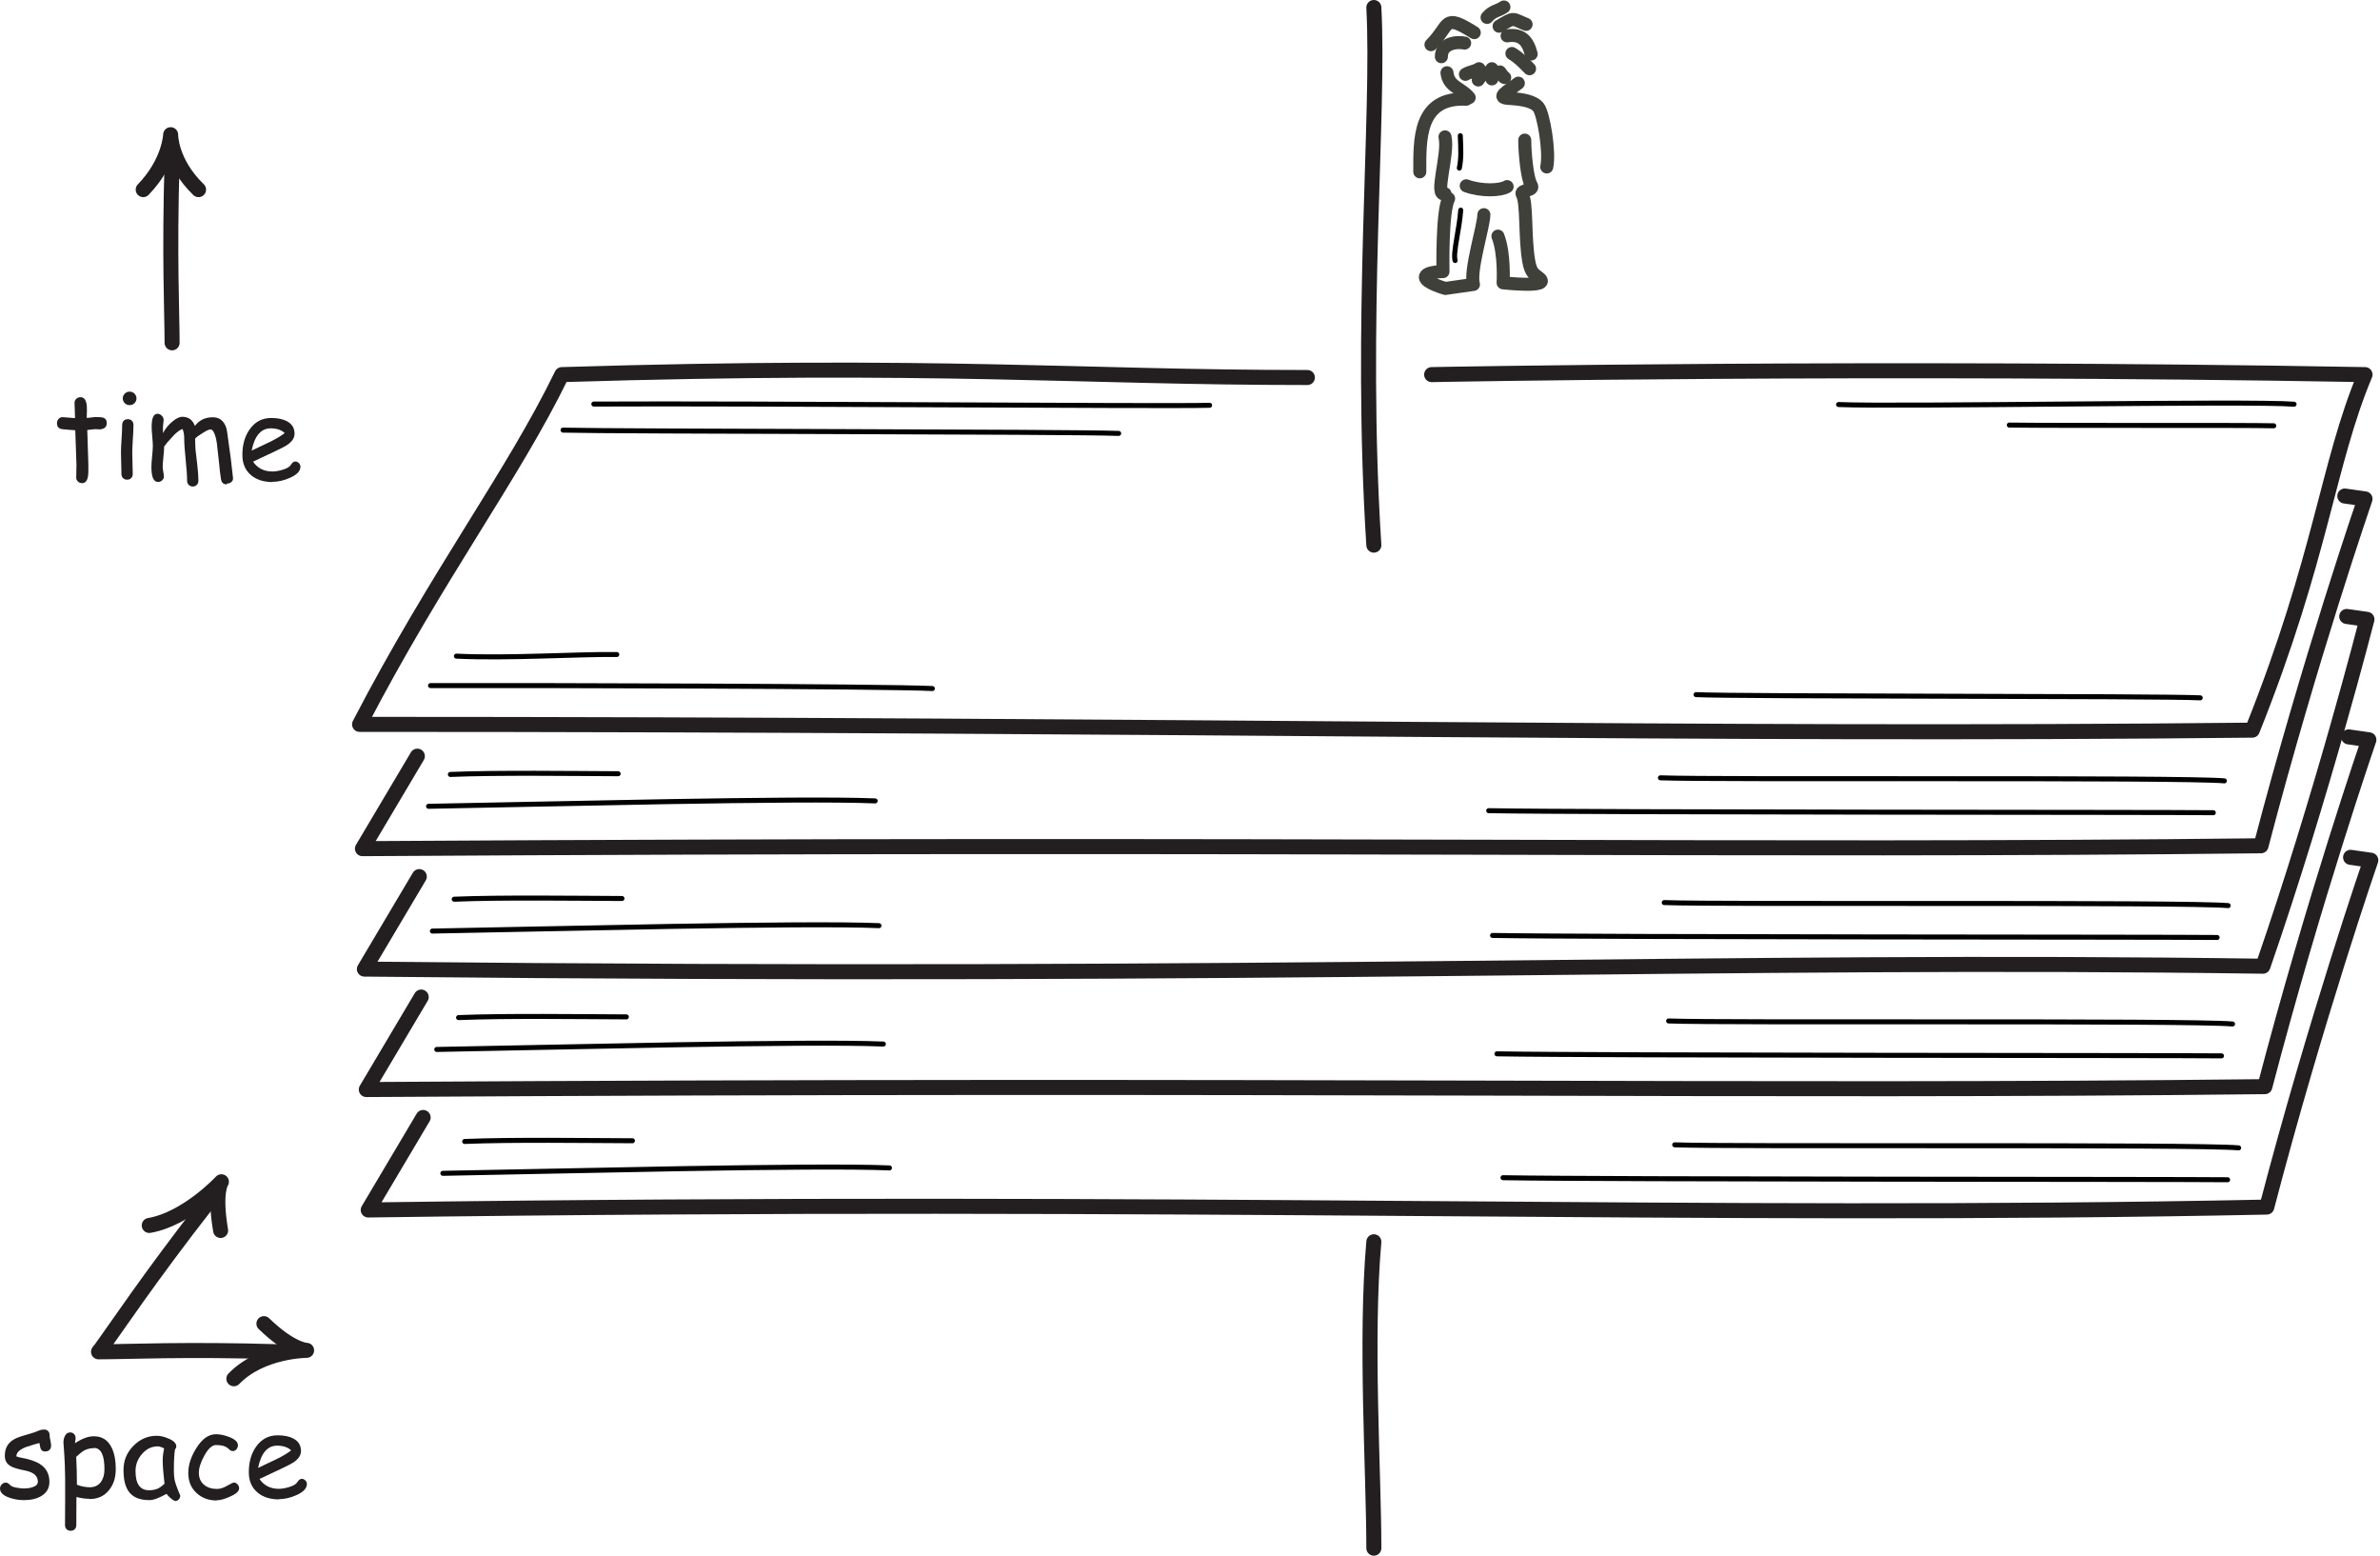
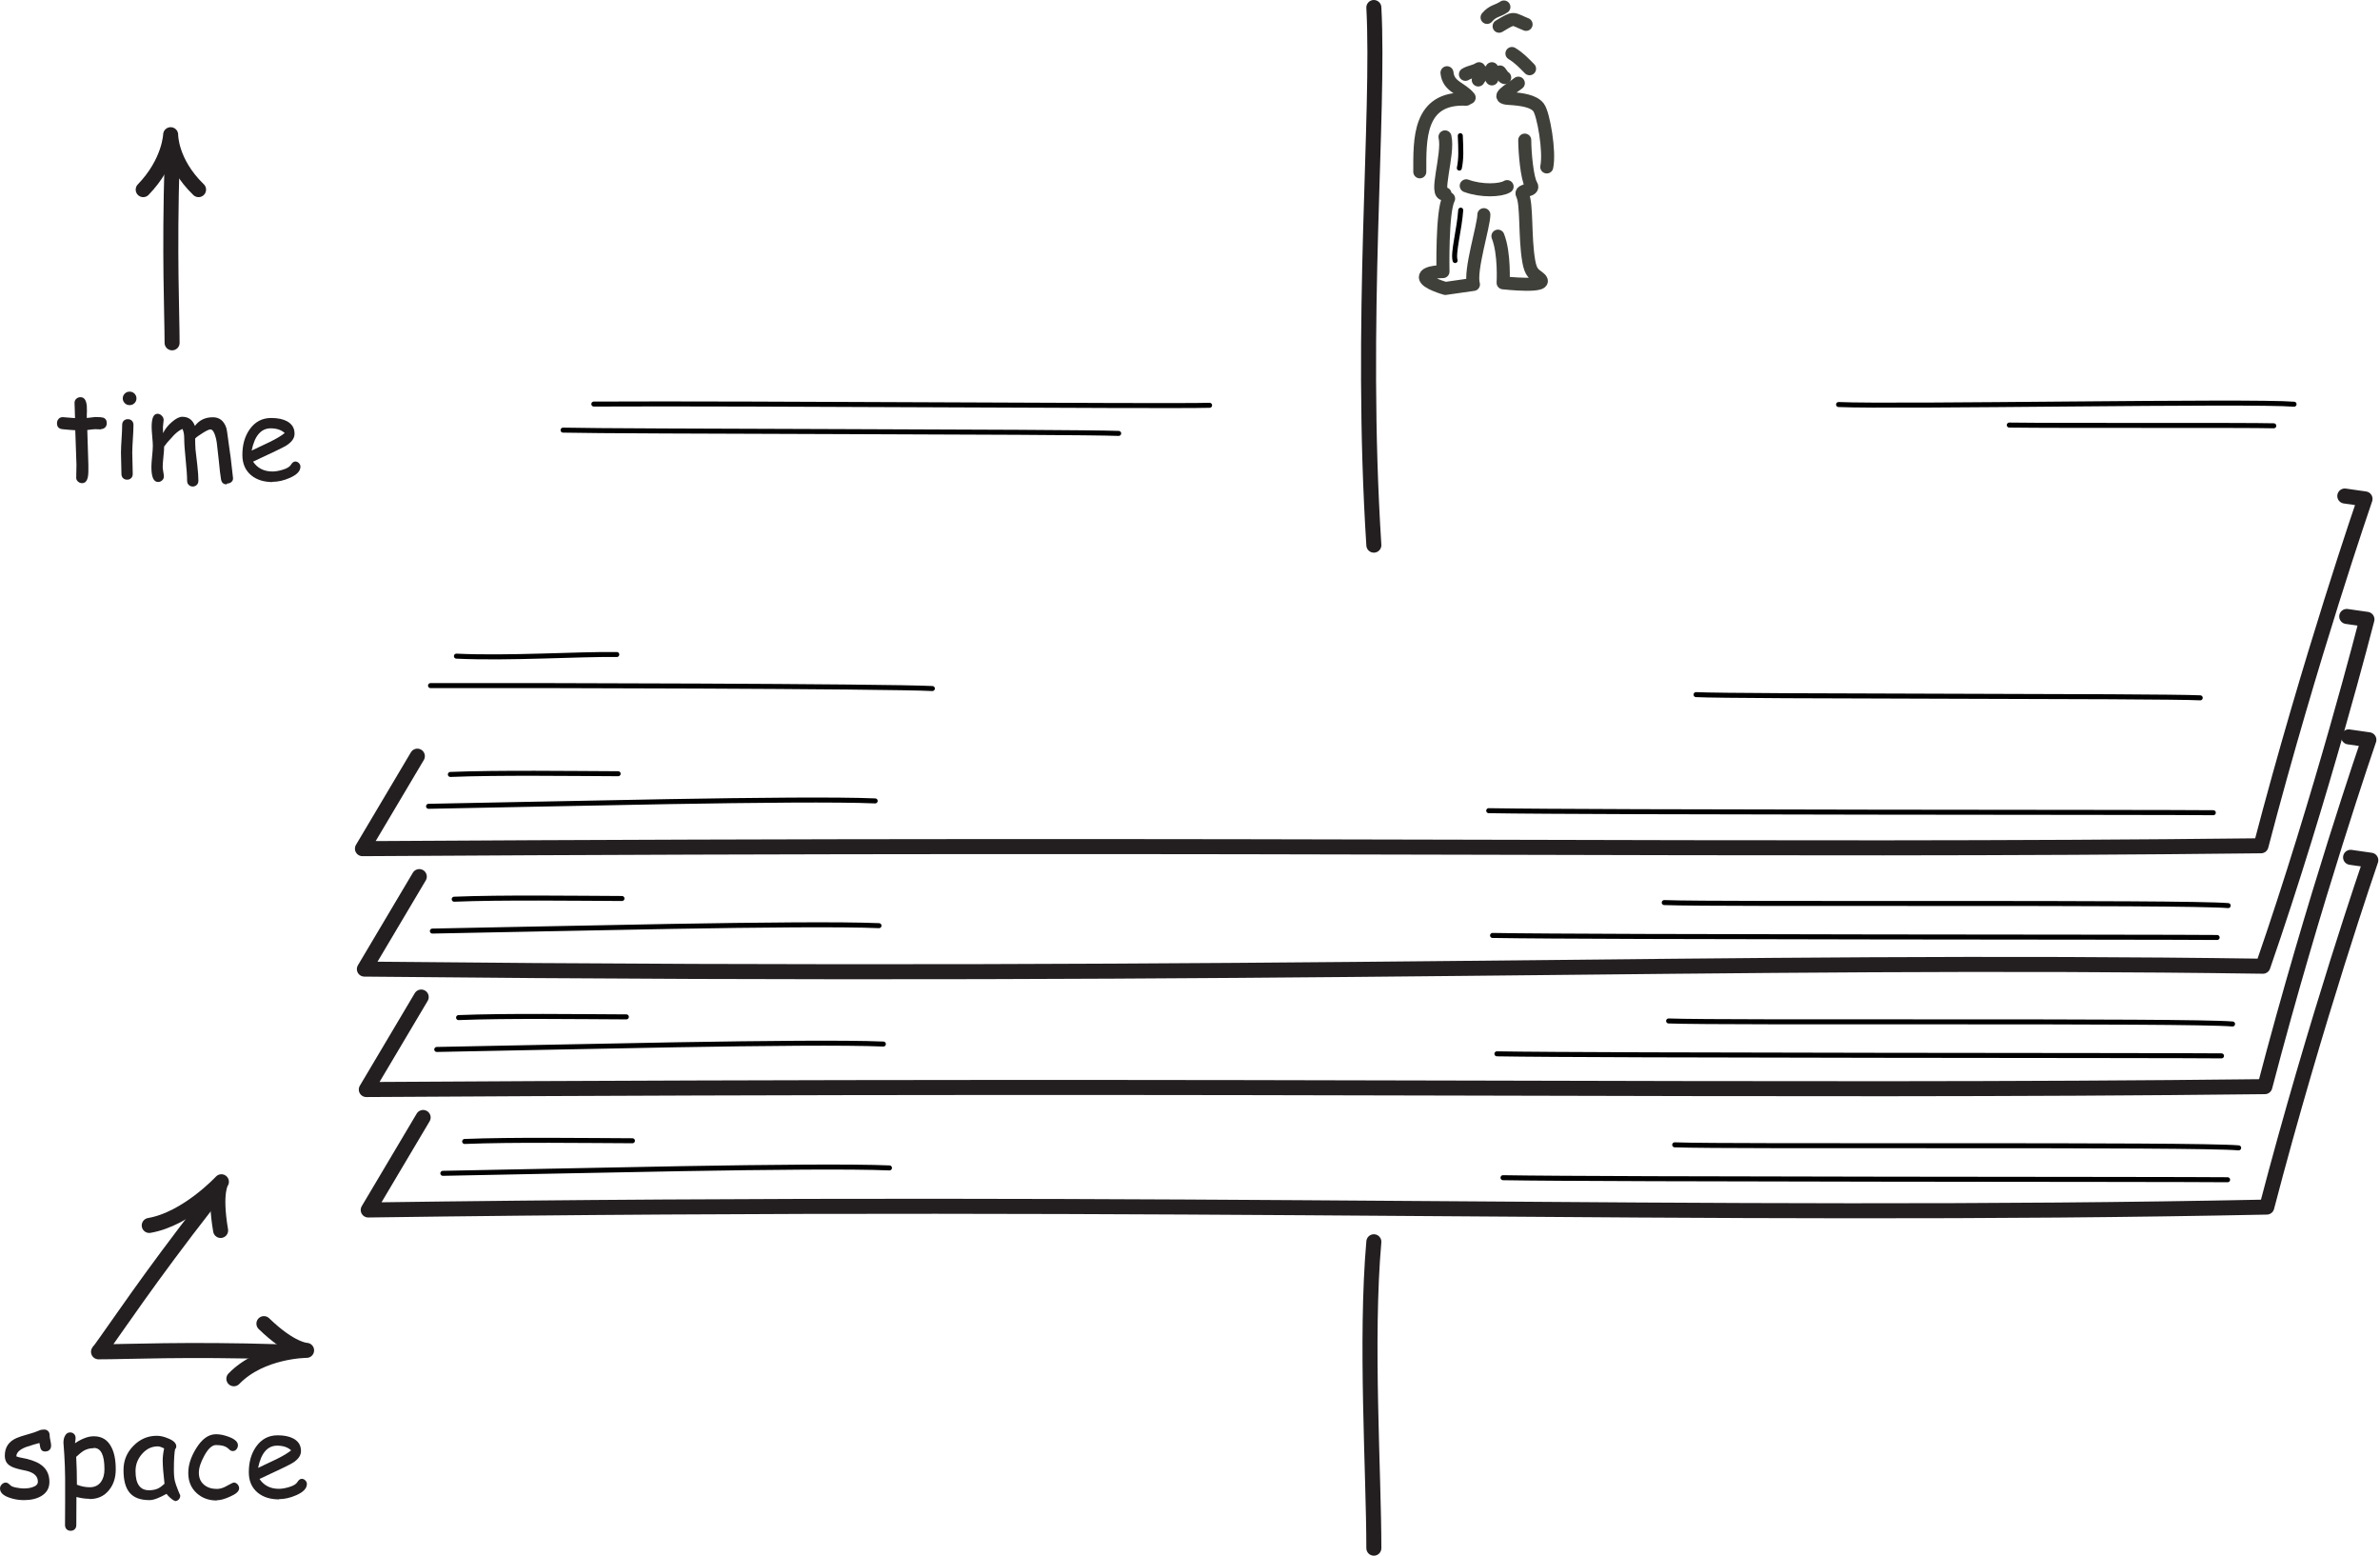
<svg xmlns="http://www.w3.org/2000/svg" width="100%" height="100%" viewBox="0 0 990 647" version="1.1" xml:space="preserve" style="fill-rule:evenodd;clip-rule:evenodd;stroke-linecap:round;stroke-linejoin:round;stroke-miterlimit:2;">
  <g transform="matrix(1,0,0,1,-57.179,1.24176e-06)">
    <g transform="matrix(4.167,0,0,4.167,0,0)">
      <path d="M150.865,54.404C149.423,31.904 151.442,11.424 150.865,0.75" style="fill:none;stroke:rgb(35,31,32);stroke-width:1.5px;" />
    </g>
    <g transform="matrix(4.167,0,0,4.167,0,0)">
      <path d="M160.007,7.419C160.444,7.152 160.951,7.137 161.367,6.859" style="fill:none;stroke:rgb(62,64,57);stroke-width:1.3px;" />
    </g>
    <g transform="matrix(4.167,0,0,4.167,0,0)">
      <path d="M162.648,6.859L162.648,7.873" style="fill:none;stroke:rgb(62,64,57);stroke-width:1.3px;" />
    </g>
    <g transform="matrix(4.167,0,0,4.167,0,0)">
      <path d="M161.927,7.259C161.711,7.497 161.431,7.692 161.287,7.979" style="fill:none;stroke:rgb(62,64,57);stroke-width:1.3px;" />
    </g>
    <g transform="matrix(4.167,0,0,4.167,0,0)">
-       <path d="M160.887,3.258C157.719,1.278 158.539,2.486 156.566,4.458" style="fill:none;stroke:rgb(62,64,57);stroke-width:1.3px;" />
-     </g>
-     <g transform="matrix(4.167,0,0,4.167,0,0)">
-       <path d="M159.927,4.298C159.044,4.129 157.606,4.345 157.606,5.659" style="fill:none;stroke:rgb(62,64,57);stroke-width:1.3px;" />
-     </g>
+       </g>
+     <g transform="matrix(4.167,0,0,4.167,0,0)">
+       </g>
    <g transform="matrix(4.167,0,0,4.167,0,0)">
      <path d="M163.368,2.618C164.968,1.658 164.616,1.853 166.062,2.431" style="fill:none;stroke:rgb(62,64,57);stroke-width:1.3px;" />
    </g>
    <g transform="matrix(4.167,0,0,4.167,0,0)">
-       <path d="M164.168,3.578C165.552,3.365 166.221,4.002 166.568,5.392" style="fill:none;stroke:rgb(62,64,57);stroke-width:1.3px;" />
-     </g>
+       </g>
    <g transform="matrix(4.167,0,0,4.167,0,0)">
      <path d="M164.648,5.339C165.412,5.812 165.822,6.272 166.408,6.859" style="fill:none;stroke:rgb(62,64,57);stroke-width:1.3px;" />
    </g>
    <g transform="matrix(4.167,0,0,4.167,0,0)">
      <path d="M162.167,1.738C162.757,1.05 163.177,1.145 163.848,0.698" style="fill:none;stroke:rgb(62,64,57);stroke-width:1.3px;" />
    </g>
    <g transform="matrix(4.167,0,0,4.167,0,0)">
      <path d="M163.448,7.179C163.887,7.728 163.671,7.611 163.928,7.739" style="fill:none;stroke:rgb(62,64,57);stroke-width:1.3px;" />
    </g>
    <g transform="matrix(4.167,0,0,4.167,0,0)">
      <path d="M158.166,7.259C158.317,8.689 159.598,8.762 160.38,9.74" style="fill:none;stroke:rgb(62,64,57);stroke-width:1.3px;" />
    </g>
    <g transform="matrix(4.167,0,0,4.167,0,0)">
      <path d="M160.087,9.9C155.288,9.672 155.451,13.966 155.451,17.147" style="fill:none;stroke:rgb(62,64,57);stroke-width:1.3px;" />
    </g>
    <g transform="matrix(4.167,0,0,4.167,0,0)">
      <path d="M157.968,13.659C158.376,15.4 156.832,19.666 157.968,19.341" style="fill:none;stroke:rgb(62,64,57);stroke-width:1.3px;" />
    </g>
    <g transform="matrix(4.167,0,0,4.167,0,0)">
      <path d="M158.327,19.822C157.645,21.128 157.766,27.104 157.766,27.104C157.766,27.104 156.006,27.104 156.006,27.664C156.006,28.224 158.006,28.784 158.006,28.784L160.807,28.384C160.407,27.024 161.847,22.543 161.847,21.423" style="fill:none;stroke:rgb(62,64,57);stroke-width:1.3px;" />
    </g>
    <g transform="matrix(4.167,0,0,4.167,0,0)">
      <path d="M165.288,8.299C164.248,9.1 162.968,9.74 164.328,9.82C165.688,9.9 166.833,10.088 167.313,10.728C167.793,11.368 168.451,15.116 168.126,16.66" style="fill:none;stroke:rgb(62,64,57);stroke-width:1.3px;" />
    </g>
    <g transform="matrix(4.167,0,0,4.167,0,0)">
      <path d="M165.928,13.981C165.928,15.261 166.168,17.822 166.568,18.462C166.969,19.102 165.396,18.887 165.688,19.422C166.168,20.302 165.91,23.675 166.328,26.064C166.539,27.267 166.876,27.339 167.369,27.744C168.676,28.776 163.768,28.224 163.768,28.224C163.768,28.224 163.941,25.313 163.251,23.566" style="fill:none;stroke:rgb(62,64,57);stroke-width:1.3px;" />
    </g>
    <g transform="matrix(4.167,0,0,4.167,0,0)">
      <path d="M160.087,18.542C161.607,19.102 163.528,19.022 164.168,18.622" style="fill:none;stroke:rgb(62,64,57);stroke-width:1.3px;" />
    </g>
    <g transform="matrix(4.167,0,0,4.167,0,0)">
-       <path d="M144.231,37.674C121.154,37.674 107.596,36.231 69.807,37.385C64.904,47.481 57.404,57.289 49.615,72.289C133.846,72.289 184.327,73.443 238.558,72.866C245.481,55.558 246.058,46.328 249.808,37.385C201.058,36.52 156.635,37.385 156.635,37.385" style="fill:none;stroke:rgb(35,31,32);stroke-width:1.5px;" />
-     </g>
+       </g>
    <g transform="matrix(4.167,0,0,4.167,0,0)">
      <path d="M55.384,75.462C55.384,75.462 52.644,80.078 49.903,84.693C143.077,84.116 189.231,84.981 239.423,84.405C244.327,65.655 249.808,49.789 249.808,49.789L247.789,49.501" style="fill:none;stroke:rgb(35,31,32);stroke-width:1.5px;" />
    </g>
    <g transform="matrix(4.167,0,0,4.167,0,0)">
      <path d="M55.577,87.481C55.577,87.481 52.836,92.097 50.096,96.712C144.231,97.674 185.481,95.655 239.616,96.424C245.481,79.501 250,61.808 250,61.808L247.981,61.52" style="fill:none;stroke:rgb(35,31,32);stroke-width:1.5px;" />
    </g>
    <g transform="matrix(4.167,0,0,4.167,0,0)">
      <path d="M55.769,99.501C55.769,99.501 53.028,104.116 50.288,108.732C143.461,108.155 189.615,109.02 239.808,108.443C244.712,89.693 250.192,73.828 250.192,73.828L248.173,73.539" style="fill:none;stroke:rgb(35,31,32);stroke-width:1.5px;" />
    </g>
    <g transform="matrix(4.167,0,0,4.167,0,0)">
      <path d="M55.961,111.52C55.961,111.52 53.221,116.135 50.48,120.751C133.269,119.597 184.038,121.616 240,120.462C244.904,101.712 250.385,85.847 250.385,85.847L248.366,85.558" style="fill:none;stroke:rgb(35,31,32);stroke-width:1.5px;" />
    </g>
    <g transform="matrix(4.167,0,0,4.167,0,0)">
      <path d="M150.865,123.924C150,133.732 150.865,147.001 150.865,154.501" style="fill:none;stroke:rgb(35,31,32);stroke-width:1.5px;" />
    </g>
    <g transform="matrix(4.167,0,0,4.167,0,0)">
      <g transform="matrix(1,0,0,1,19.075,0)">
        <path d="M8.942,18.924C11.594,16.183 11.682,13.443 11.682,13.443C11.682,13.443 11.638,16.183 14.467,18.924" style="fill:none;stroke:rgb(35,31,32);stroke-width:1.5px;" />
      </g>
    </g>
    <g transform="matrix(4.167,0,0,4.167,0,0)">
      <g transform="matrix(1,0,0,1,19.075,0)">
        <path d="M11.826,16.039C11.538,25.558 11.826,31.328 11.826,34.212" style="fill:none;stroke:rgb(35,31,32);stroke-width:1.5px;" />
      </g>
    </g>
    <g transform="matrix(4.167,0,0,4.167,0,0)">
      <g transform="matrix(1,0,0,1,19.075,0)">
        <path d="M4.74,42.853C4.656,42.853 4.56,42.853 4.452,42.841C4.344,42.829 4.248,42.829 4.164,42.829C4.068,42.829 3.804,42.853 3.36,42.913L3.468,46.381L3.468,46.933C3.48,47.797 3.276,48.217 2.844,48.217C2.688,48.217 2.556,48.169 2.436,48.061C2.316,47.953 2.256,47.833 2.256,47.677C2.256,47.533 2.256,47.317 2.268,47.017C2.28,46.717 2.28,46.501 2.28,46.357L2.16,42.937C1.872,42.925 1.44,42.889 0.852,42.829C0.504,42.781 0.336,42.589 0.336,42.241C0.336,42.073 0.384,41.929 0.492,41.809C0.6,41.689 0.732,41.629 0.9,41.629L2.136,41.725C2.136,41.521 2.124,41.257 2.112,40.921C2.1,40.585 2.088,40.345 2.088,40.201C2.088,40.033 2.148,39.901 2.268,39.793C2.388,39.685 2.52,39.637 2.688,39.637C3.048,39.637 3.252,39.925 3.312,40.501C3.324,40.645 3.324,40.813 3.324,41.017L3.312,41.353L3.312,41.713C3.804,41.653 4.08,41.617 4.152,41.617C4.56,41.617 4.824,41.641 4.944,41.677C5.184,41.761 5.304,41.941 5.304,42.229C5.304,42.397 5.256,42.541 5.148,42.649C5.04,42.757 4.908,42.817 4.74,42.817L4.74,42.853Z" style="fill:rgb(35,31,32);fill-rule:nonzero;" />
      </g>
    </g>
    <g transform="matrix(4.167,0,0,4.167,0,0)">
      <g transform="matrix(1,0,0,1,19.075,0)">
        <path d="M7.586,40.429C7.394,40.429 7.238,40.369 7.106,40.237C6.974,40.105 6.902,39.949 6.902,39.757C6.902,39.565 6.974,39.409 7.106,39.277C7.238,39.145 7.394,39.085 7.586,39.085C7.778,39.085 7.934,39.145 8.066,39.277C8.198,39.409 8.27,39.565 8.27,39.757C8.27,39.949 8.198,40.105 8.066,40.237C7.934,40.369 7.778,40.429 7.586,40.429ZM7.85,45.181C7.85,45.421 7.862,45.769 7.874,46.237C7.886,46.705 7.898,47.053 7.898,47.293C7.898,47.461 7.85,47.605 7.742,47.713C7.634,47.821 7.502,47.869 7.334,47.869C7.166,47.869 7.034,47.821 6.926,47.713C6.818,47.605 6.77,47.461 6.77,47.293C6.77,47.053 6.758,46.705 6.746,46.237C6.734,45.769 6.722,45.421 6.722,45.181C6.722,44.809 6.746,44.353 6.782,43.801C6.818,43.249 6.842,42.793 6.842,42.421C6.842,42.241 6.89,42.097 6.998,41.989C7.106,41.881 7.238,41.833 7.406,41.833C7.574,41.833 7.706,41.881 7.814,41.989C7.922,42.097 7.97,42.241 7.97,42.421C7.97,42.793 7.946,43.249 7.91,43.801C7.874,44.353 7.85,44.809 7.85,45.181Z" style="fill:rgb(35,31,32);fill-rule:nonzero;" />
      </g>
    </g>
    <g transform="matrix(4.167,0,0,4.167,0,0)">
      <g transform="matrix(1,0,0,1,19.075,0)">
        <path d="M17.272,48.337C16.948,48.337 16.768,48.169 16.708,47.821C16.636,47.389 16.564,46.789 16.492,45.997L16.288,44.185C16.252,43.909 16.192,43.645 16.096,43.381C15.964,43.021 15.82,42.853 15.664,42.853C15.52,42.853 15.256,42.973 14.86,43.225C14.488,43.453 14.248,43.633 14.128,43.765C14.128,44.137 14.14,44.497 14.164,44.869L14.344,46.429C14.416,47.053 14.452,47.557 14.452,47.965C14.452,48.133 14.404,48.277 14.296,48.385C14.188,48.493 14.056,48.553 13.888,48.553C13.72,48.553 13.588,48.493 13.48,48.385C13.372,48.277 13.324,48.133 13.324,47.965C13.324,47.485 13.276,46.801 13.18,45.865C13.084,44.929 13.036,44.245 13.036,43.765C13.036,43.345 12.976,43.033 12.856,42.805C12.58,42.925 12.304,43.129 12.016,43.417L11.32,44.185C11.26,44.281 11.164,44.401 11.032,44.557C11.032,44.797 11.008,45.133 10.96,45.589C10.912,46.045 10.888,46.381 10.888,46.597C10.888,46.717 10.912,46.873 10.948,47.089C10.984,47.305 11.008,47.449 11.008,47.545C11.008,47.701 10.948,47.833 10.828,47.941C10.708,48.049 10.576,48.097 10.42,48.097C9.976,48.097 9.76,47.605 9.76,46.597C9.76,46.357 9.784,46.009 9.832,45.541C9.88,45.073 9.904,44.725 9.904,44.485C9.904,44.281 9.88,43.981 9.844,43.561C9.808,43.141 9.784,42.829 9.784,42.613C9.784,41.725 9.976,41.293 10.372,41.293C10.528,41.293 10.66,41.353 10.792,41.485C10.924,41.617 10.984,41.761 10.984,41.917C10.984,41.989 10.972,42.097 10.948,42.253C10.924,42.409 10.912,42.529 10.912,42.613L10.924,43.225C11.128,42.805 11.428,42.433 11.824,42.097C12.22,41.761 12.556,41.593 12.832,41.593C13.456,41.593 13.876,41.893 14.104,42.505C14.32,42.217 14.572,42.001 14.872,41.857C15.172,41.713 15.508,41.641 15.892,41.641C16.552,41.641 16.996,41.989 17.236,42.697C17.284,42.841 17.368,43.381 17.488,44.341C17.596,45.013 17.74,46.117 17.908,47.701C17.92,47.857 17.872,47.989 17.752,48.097C17.632,48.205 17.488,48.253 17.32,48.253L17.272,48.337Z" style="fill:rgb(35,31,32);fill-rule:nonzero;" />
      </g>
    </g>
    <g transform="matrix(4.167,0,0,4.167,0,0)">
      <g transform="matrix(1,0,0,1,19.075,0)">
        <path d="M21.89,48.109C21.002,48.109 20.294,47.893 19.742,47.449C19.142,46.957 18.842,46.285 18.842,45.397C18.842,44.377 19.082,43.537 19.574,42.841C20.114,42.085 20.822,41.713 21.722,41.713C22.37,41.713 22.886,41.821 23.294,42.037C23.798,42.313 24.05,42.721 24.05,43.285C24.05,43.681 23.834,44.029 23.39,44.353C23.198,44.497 22.79,44.713 22.154,45.013L19.91,46.069C20.126,46.393 20.39,46.633 20.714,46.801C21.038,46.969 21.41,47.053 21.842,47.053C22.118,47.053 22.43,47.005 22.802,46.897C23.27,46.765 23.558,46.597 23.69,46.381C23.822,46.165 23.966,46.057 24.122,46.057C24.254,46.057 24.374,46.105 24.482,46.213C24.59,46.321 24.638,46.441 24.638,46.573C24.638,47.005 24.29,47.377 23.582,47.689C22.982,47.953 22.406,48.085 21.83,48.085L21.89,48.109ZM21.674,42.745C21.194,42.745 20.798,42.925 20.474,43.297C20.15,43.669 19.922,44.221 19.766,44.965L21.566,44.113C22.274,43.765 22.766,43.465 23.066,43.213C22.73,42.901 22.262,42.745 21.65,42.745L21.674,42.745Z" style="fill:rgb(35,31,32);fill-rule:nonzero;" />
      </g>
    </g>
    <g transform="matrix(4.167,0,0,4.167,0,0)">
      <path d="M40.067,132.095C42.807,134.747 44.327,134.76 44.327,134.76C44.327,134.76 39.807,134.766 37.067,137.595" style="fill:none;stroke:rgb(35,31,32);stroke-width:1.5px;" />
    </g>
    <g transform="matrix(4.167,0,0,4.167,0,0)">
      <path d="M41.73,134.905C32.211,134.616 26.442,134.905 23.557,134.905" style="fill:none;stroke:rgb(35,31,32);stroke-width:1.5px;" />
    </g>
    <g transform="matrix(4.167,0,0,4.167,0,0)">
      <path d="M28.62,122.295C32.378,121.651 35.823,117.936 35.823,117.936C35.823,117.936 35.082,118.913 35.745,122.795" style="fill:none;stroke:rgb(35,31,32);stroke-width:1.5px;" />
    </g>
    <g transform="matrix(4.167,0,0,4.167,0,0)">
      <path d="M34.405,120.116C28.547,127.626 25.371,132.45 23.667,134.778" style="fill:none;stroke:rgb(35,31,32);stroke-width:1.5px;" />
    </g>
    <g transform="matrix(4.167,0,0,4.167,0,0)">
      <path d="M18.259,144.858C18.043,144.858 17.899,144.786 17.815,144.642C17.755,144.534 17.707,144.33 17.659,144.006C17.359,144.078 16.915,144.21 16.303,144.414C15.667,144.666 15.355,144.966 15.355,145.338C15.475,145.386 15.583,145.422 15.703,145.446C16.603,145.602 17.263,145.818 17.707,146.106C18.343,146.514 18.655,147.102 18.655,147.882C18.655,148.518 18.379,148.986 17.827,149.31C17.371,149.574 16.807,149.706 16.099,149.706C15.583,149.706 15.103,149.622 14.635,149.454C14.023,149.238 13.723,148.938 13.723,148.542C13.723,148.386 13.783,148.254 13.903,148.134C14.023,148.014 14.155,147.954 14.311,147.954C14.431,147.954 14.587,148.05 14.779,148.242C14.875,148.338 15.079,148.41 15.415,148.47C15.679,148.518 15.895,148.542 16.075,148.542C16.411,148.542 16.699,148.506 16.951,148.422C17.323,148.302 17.503,148.122 17.503,147.87C17.503,147.33 17.143,146.982 16.399,146.79L15.787,146.658C15.259,146.538 14.899,146.406 14.683,146.25C14.359,146.034 14.203,145.71 14.203,145.266C14.203,144.438 14.587,143.862 15.367,143.514C15.607,143.406 15.979,143.286 16.495,143.142C17.011,142.998 17.371,142.878 17.599,142.77C17.755,142.698 17.923,142.662 18.115,142.662C18.283,142.662 18.415,142.71 18.523,142.818C18.631,142.926 18.679,143.07 18.679,143.25C18.679,143.37 18.703,143.538 18.751,143.754C18.799,143.97 18.823,144.138 18.823,144.258C18.823,144.438 18.775,144.582 18.667,144.69C18.559,144.798 18.427,144.846 18.259,144.846L18.259,144.858Z" style="fill:rgb(35,31,32);fill-rule:nonzero;" />
    </g>
    <g transform="matrix(4.167,0,0,4.167,0,0)">
      <path d="M22.636,149.574C22.24,149.574 21.82,149.514 21.352,149.394L21.34,152.19C21.34,152.358 21.292,152.502 21.184,152.61C21.076,152.718 20.944,152.766 20.776,152.766C20.608,152.766 20.476,152.718 20.368,152.61C20.26,152.502 20.212,152.358 20.212,152.19L20.224,149.85L20.224,147.51C20.212,146.646 20.188,145.878 20.14,145.17L20.056,143.982C20.056,143.706 20.104,143.478 20.212,143.286C20.332,143.058 20.5,142.95 20.728,142.95C20.884,142.95 21.004,142.998 21.112,143.106C21.22,143.214 21.268,143.346 21.268,143.502C21.268,143.538 21.268,143.598 21.256,143.694C21.232,143.814 21.22,143.922 21.208,144.03C21.544,143.802 21.868,143.634 22.18,143.514C22.492,143.394 22.792,143.334 23.08,143.334C23.884,143.334 24.46,143.682 24.832,144.402C25.132,144.966 25.276,145.698 25.276,146.634C25.276,147.486 25.048,148.17 24.592,148.722C24.112,149.31 23.476,149.598 22.672,149.598L22.636,149.574ZM23.08,144.522C22.72,144.522 22.396,144.606 22.108,144.762C21.904,144.882 21.652,145.086 21.328,145.386C21.376,146.274 21.4,147.186 21.4,148.17C21.832,148.338 22.252,148.422 22.684,148.422C23.176,148.422 23.548,148.242 23.812,147.87C24.04,147.546 24.148,147.138 24.148,146.634C24.148,145.914 24.064,145.386 23.884,145.026C23.704,144.666 23.44,144.498 23.08,144.498L23.08,144.522Z" style="fill:rgb(35,31,32);fill-rule:nonzero;" />
    </g>
    <g transform="matrix(4.167,0,0,4.167,0,0)">
      <path d="M31.139,149.754C31.067,149.754 30.935,149.67 30.743,149.502C30.563,149.346 30.431,149.202 30.347,149.082C29.975,149.286 29.651,149.442 29.363,149.55C29.075,149.658 28.835,149.706 28.643,149.706C27.719,149.706 27.059,149.454 26.639,148.938C26.243,148.446 26.051,147.714 26.051,146.706C26.051,145.758 26.375,144.966 27.035,144.294C27.695,143.622 28.463,143.286 29.375,143.286C29.723,143.286 30.095,143.37 30.515,143.55C31.055,143.766 31.319,144.03 31.319,144.342C31.319,144.45 31.283,144.546 31.199,144.63C31.163,144.774 31.139,145.014 31.115,145.362C31.091,145.71 31.079,146.142 31.079,146.682C31.079,147.174 31.115,147.546 31.187,147.834C31.223,148.002 31.343,148.338 31.547,148.854C31.571,148.926 31.619,149.022 31.679,149.154L31.715,149.25C31.715,149.406 31.667,149.538 31.559,149.646C31.451,149.754 31.331,149.802 31.187,149.802L31.139,149.754ZM29.963,145.734C29.963,145.566 29.975,145.386 29.999,145.182C30.023,144.978 30.059,144.774 30.107,144.546C29.963,144.474 29.843,144.426 29.735,144.39C29.627,144.354 29.543,144.342 29.483,144.342C28.871,144.342 28.355,144.582 27.911,145.086C27.467,145.59 27.251,146.154 27.251,146.802C27.251,147.45 27.359,147.918 27.587,148.242C27.815,148.566 28.151,148.722 28.607,148.722C28.979,148.722 29.291,148.65 29.555,148.518C29.699,148.446 29.891,148.302 30.143,148.074C30.023,147.03 29.963,146.262 29.963,145.746L29.963,145.734Z" style="fill:rgb(35,31,32);fill-rule:nonzero;" />
    </g>
    <g transform="matrix(4.167,0,0,4.167,0,0)">
      <path d="M35.361,149.742C34.557,149.742 33.897,149.502 33.357,149.01C32.793,148.494 32.517,147.834 32.517,146.994C32.517,146.19 32.781,145.386 33.309,144.534C33.897,143.586 34.545,143.13 35.289,143.13C35.673,143.13 36.093,143.214 36.573,143.394C37.173,143.622 37.473,143.898 37.473,144.234C37.473,144.378 37.425,144.51 37.329,144.63C37.233,144.75 37.113,144.81 36.969,144.81C36.849,144.81 36.753,144.774 36.669,144.702C36.585,144.63 36.501,144.558 36.417,144.486C36.189,144.306 35.817,144.21 35.289,144.21C34.893,144.21 34.509,144.558 34.113,145.278C33.753,145.938 33.573,146.49 33.573,146.97C33.573,147.486 33.741,147.882 34.101,148.182C34.437,148.458 34.857,148.59 35.373,148.59C35.613,148.59 35.865,148.53 36.129,148.41L36.813,148.05C36.933,147.99 37.017,147.954 37.065,147.954C37.209,147.954 37.329,148.014 37.437,148.134C37.545,148.254 37.593,148.386 37.593,148.53C37.593,148.818 37.293,149.094 36.681,149.358C36.153,149.598 35.721,149.718 35.373,149.718L35.361,149.742Z" style="fill:rgb(35,31,32);fill-rule:nonzero;" />
    </g>
    <g transform="matrix(4.167,0,0,4.167,0,0)">
      <path d="M41.608,149.634C40.72,149.634 40.012,149.418 39.46,148.974C38.86,148.482 38.56,147.81 38.56,146.922C38.56,145.902 38.8,145.062 39.292,144.366C39.832,143.61 40.54,143.238 41.44,143.238C42.088,143.238 42.604,143.346 43.012,143.562C43.516,143.838 43.768,144.246 43.768,144.81C43.768,145.206 43.552,145.554 43.108,145.878C42.916,146.022 42.508,146.238 41.872,146.538L39.628,147.594C39.844,147.918 40.108,148.158 40.432,148.326C40.756,148.494 41.128,148.578 41.56,148.578C41.836,148.578 42.148,148.53 42.52,148.422C42.988,148.29 43.276,148.122 43.408,147.906C43.54,147.69 43.684,147.582 43.84,147.582C43.972,147.582 44.092,147.63 44.2,147.738C44.308,147.846 44.356,147.966 44.356,148.098C44.356,148.53 44.008,148.902 43.3,149.214C42.7,149.478 42.124,149.61 41.548,149.61L41.608,149.634ZM41.392,144.27C40.912,144.27 40.516,144.45 40.192,144.822C39.868,145.194 39.64,145.746 39.484,146.49L41.284,145.638C41.992,145.29 42.484,144.99 42.784,144.738C42.448,144.426 41.98,144.27 41.368,144.27L41.392,144.27Z" style="fill:rgb(35,31,32);fill-rule:nonzero;" />
    </g>
    <g transform="matrix(4.167,0,0,4.167,0,0)">
      <g transform="matrix(0.24,0,0,0.24,0,0)">
        <path d="M664.565,56.427C664.82,62.305 664.991,65.89 664.159,69.898" style="fill:none;stroke:black;stroke-width:2.08px;stroke-miterlimit:1.5;" />
      </g>
    </g>
    <g transform="matrix(4.167,0,0,4.167,0,0)">
      <g transform="matrix(0.24,0,0,0.24,0,0)">
        <path d="M664.739,87.377C664.236,95.133 661.406,105.268 662.409,108.332" style="fill:none;stroke:black;stroke-width:2.08px;stroke-miterlimit:1.5;" />
      </g>
    </g>
    <g transform="matrix(4.167,0,0,4.167,0,0)">
      <g transform="matrix(0.24,0,0,0.24,0,0)">
        <path d="M304.168,168.015C369.907,167.658 540.03,169.048 560.288,168.534" style="fill:none;stroke:black;stroke-width:2.08px;stroke-miterlimit:1.5;" />
      </g>
    </g>
    <g transform="matrix(4.167,0,0,4.167,0,0)">
      <g transform="matrix(0.24,0,0,0.24,0,0)">
        <path d="M291.366,178.855C312.88,179.441 501.9,179.455 522.463,180.222" style="fill:none;stroke:black;stroke-width:2.08px;stroke-miterlimit:1.5;" />
      </g>
    </g>
    <g transform="matrix(4.167,0,0,4.167,0,0)">
      <g transform="matrix(0.24,0,0,0.24,0,0)">
        <path d="M236.243,285.082C274.974,284.948 425.615,285.325 444.973,286.305" style="fill:none;stroke:black;stroke-width:2.08px;stroke-miterlimit:1.5;" />
      </g>
    </g>
    <g transform="matrix(4.167,0,0,4.167,0,0)">
      <g transform="matrix(0.24,0,0,0.24,0,0)">
        <path d="M247.013,272.837C268.775,273.874 298.007,271.922 313.714,272.165" style="fill:none;stroke:black;stroke-width:2.08px;stroke-miterlimit:1.5;" />
      </g>
    </g>
    <g transform="matrix(4.167,0,0,4.167,0,0)">
      <g transform="matrix(0.24,0,0,0.24,0,0)">
        <path d="M821.898,168.21C845.808,169.286 993.264,166.582 1011.35,168.076" style="fill:none;stroke:black;stroke-width:2.08px;stroke-miterlimit:1.5;" />
      </g>
    </g>
    <g transform="matrix(4.167,0,0,4.167,0,0)">
      <g transform="matrix(0.24,0,0,0.24,0,0)">
        <path d="M892.903,176.751C915.099,177.06 990.517,176.737 1002.92,177.051" style="fill:none;stroke:black;stroke-width:2.08px;stroke-miterlimit:1.5;" />
      </g>
    </g>
    <g transform="matrix(4.167,0,0,4.167,0,0)">
      <g transform="matrix(0.24,0,0,0.24,0,0)">
        <path d="M762.615,288.838C778.831,289.7 955.267,289.319 972.321,290.171" style="fill:none;stroke:black;stroke-width:2.08px;stroke-miterlimit:1.5;" />
      </g>
    </g>
    <g transform="matrix(4.167,0,0,4.167,0,0)">
      <g transform="matrix(0.24,0,0,0.24,0,0)">
        <path d="M235.424,335.277C284.467,334.42 389.808,331.701 421.187,333.029" style="fill:none;stroke:black;stroke-width:2.08px;stroke-miterlimit:1.5;" />
      </g>
    </g>
    <g transform="matrix(4.167,0,0,4.167,0,0)">
      <g transform="matrix(0.24,0,0,0.24,0.382,12.451)">
        <path d="M235.424,335.277C284.467,334.42 389.808,331.701 421.187,333.029" style="fill:none;stroke:black;stroke-width:2.08px;stroke-miterlimit:1.5;" />
      </g>
    </g>
    <g transform="matrix(4.167,0,0,4.167,0,0)">
      <g transform="matrix(0.24,0,0,0.24,0.819,24.265)">
        <path d="M235.424,335.277C284.467,334.42 389.808,331.701 421.187,333.029" style="fill:none;stroke:black;stroke-width:2.08px;stroke-miterlimit:1.5;" />
      </g>
    </g>
    <g transform="matrix(4.167,0,0,4.167,0,0)">
      <g transform="matrix(0.24,0,0,0.24,1.427,36.627)">
        <path d="M235.424,335.277C284.467,334.42 389.808,331.701 421.187,333.029" style="fill:none;stroke:black;stroke-width:2.08px;stroke-miterlimit:1.5;" />
      </g>
    </g>
    <g transform="matrix(4.167,0,0,4.167,0,0)">
      <g transform="matrix(0.24,0,0,0.24,0,0)">
        <path d="M244.499,322.027C264.409,321.217 295.274,321.66 314.28,321.732" style="fill:none;stroke:black;stroke-width:2.08px;stroke-miterlimit:1.5;" />
      </g>
    </g>
    <g transform="matrix(4.167,0,0,4.167,0,0)">
      <g transform="matrix(0.24,0,0,0.24,0.382,12.451)">
        <path d="M244.499,322.027C264.409,321.217 295.274,321.66 314.28,321.732" style="fill:none;stroke:black;stroke-width:2.08px;stroke-miterlimit:1.5;" />
      </g>
    </g>
    <g transform="matrix(4.167,0,0,4.167,0,0)">
      <g transform="matrix(0.24,0,0,0.24,0.819,24.265)">
        <path d="M244.499,322.027C264.409,321.217 295.274,321.66 314.28,321.732" style="fill:none;stroke:black;stroke-width:2.08px;stroke-miterlimit:1.5;" />
      </g>
    </g>
    <g transform="matrix(4.167,0,0,4.167,0,0)">
      <g transform="matrix(0.24,0,0,0.24,1.427,36.627)">
        <path d="M244.499,322.027C264.409,321.217 295.274,321.66 314.28,321.732" style="fill:none;stroke:black;stroke-width:2.08px;stroke-miterlimit:1.5;" />
      </g>
    </g>
    <g transform="matrix(4.167,0,0,4.167,0,0)">
      <g transform="matrix(0.24,0,0,0.24,0,0)">
        <path d="M676.384,337.095C719.757,337.852 957.219,337.695 977.762,337.943" style="fill:none;stroke:black;stroke-width:2.08px;stroke-miterlimit:1.5;" />
      </g>
    </g>
    <g transform="matrix(4.167,0,0,4.167,0,0)">
      <g transform="matrix(0.24,0,0,0.24,0.382,12.451)">
        <path d="M676.384,337.095C719.757,337.852 957.219,337.695 977.762,337.943" style="fill:none;stroke:black;stroke-width:2.08px;stroke-miterlimit:1.5;" />
      </g>
    </g>
    <g transform="matrix(4.167,0,0,4.167,0,0)">
      <g transform="matrix(0.24,0,0,0.24,0.819,24.265)">
        <path d="M676.384,337.095C719.757,337.852 957.219,337.695 977.762,337.943" style="fill:none;stroke:black;stroke-width:2.08px;stroke-miterlimit:1.5;" />
      </g>
    </g>
    <g transform="matrix(4.167,0,0,4.167,0,0)">
      <g transform="matrix(0.24,0,0,0.24,1.427,36.627)">
        <path d="M676.384,337.095C719.757,337.852 957.219,337.695 977.762,337.943" style="fill:none;stroke:black;stroke-width:2.08px;stroke-miterlimit:1.5;" />
      </g>
    </g>
    <g transform="matrix(4.167,0,0,4.167,0,0)">
      <g transform="matrix(0.24,0,0,0.24,0,0)">
-         <path d="M747.794,323.427C770.837,324.341 963.86,323.079 982.357,324.688" style="fill:none;stroke:black;stroke-width:2.08px;stroke-miterlimit:1.5;" />
-       </g>
+         </g>
    </g>
    <g transform="matrix(4.167,0,0,4.167,0,0)">
      <g transform="matrix(0.24,0,0,0.24,0.382,12.451)">
        <path d="M747.794,323.427C770.837,324.341 963.86,323.079 982.357,324.688" style="fill:none;stroke:black;stroke-width:2.08px;stroke-miterlimit:1.5;" />
      </g>
    </g>
    <g transform="matrix(4.167,0,0,4.167,0,0)">
      <g transform="matrix(0.24,0,0,0.24,0.819,24.265)">
        <path d="M747.794,323.427C770.837,324.341 963.86,323.079 982.357,324.688" style="fill:none;stroke:black;stroke-width:2.08px;stroke-miterlimit:1.5;" />
      </g>
    </g>
    <g transform="matrix(4.167,0,0,4.167,0,0)">
      <g transform="matrix(0.24,0,0,0.24,1.427,36.627)">
        <path d="M747.794,323.427C770.837,324.341 963.86,323.079 982.357,324.688" style="fill:none;stroke:black;stroke-width:2.08px;stroke-miterlimit:1.5;" />
      </g>
    </g>
  </g>
</svg>